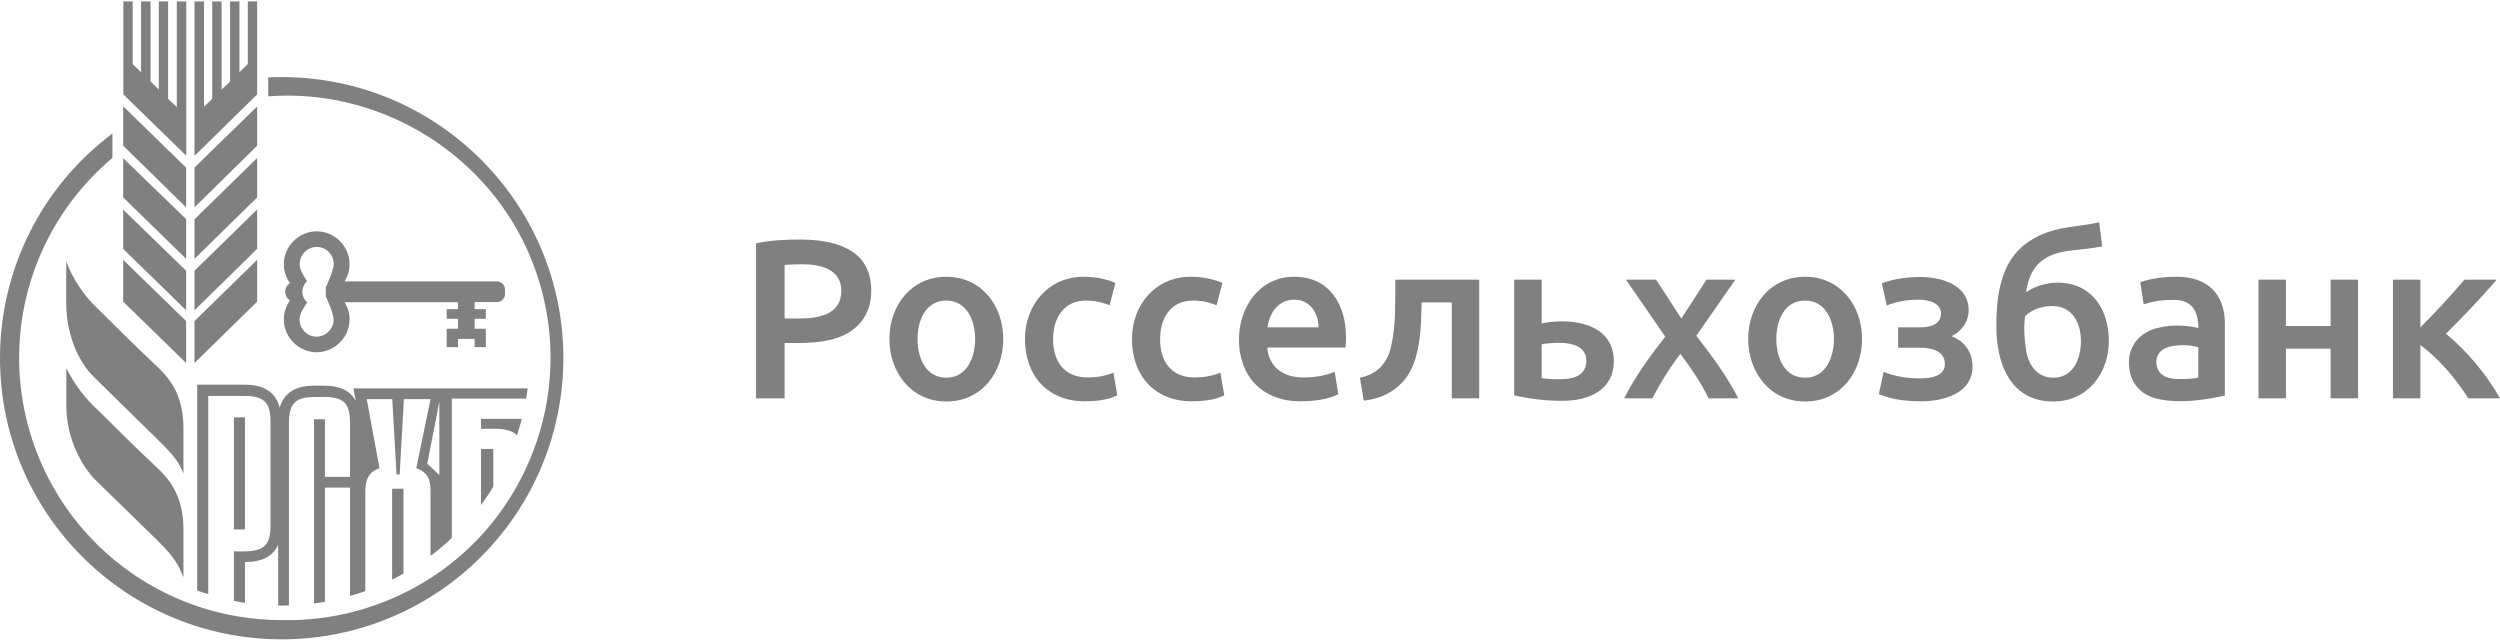
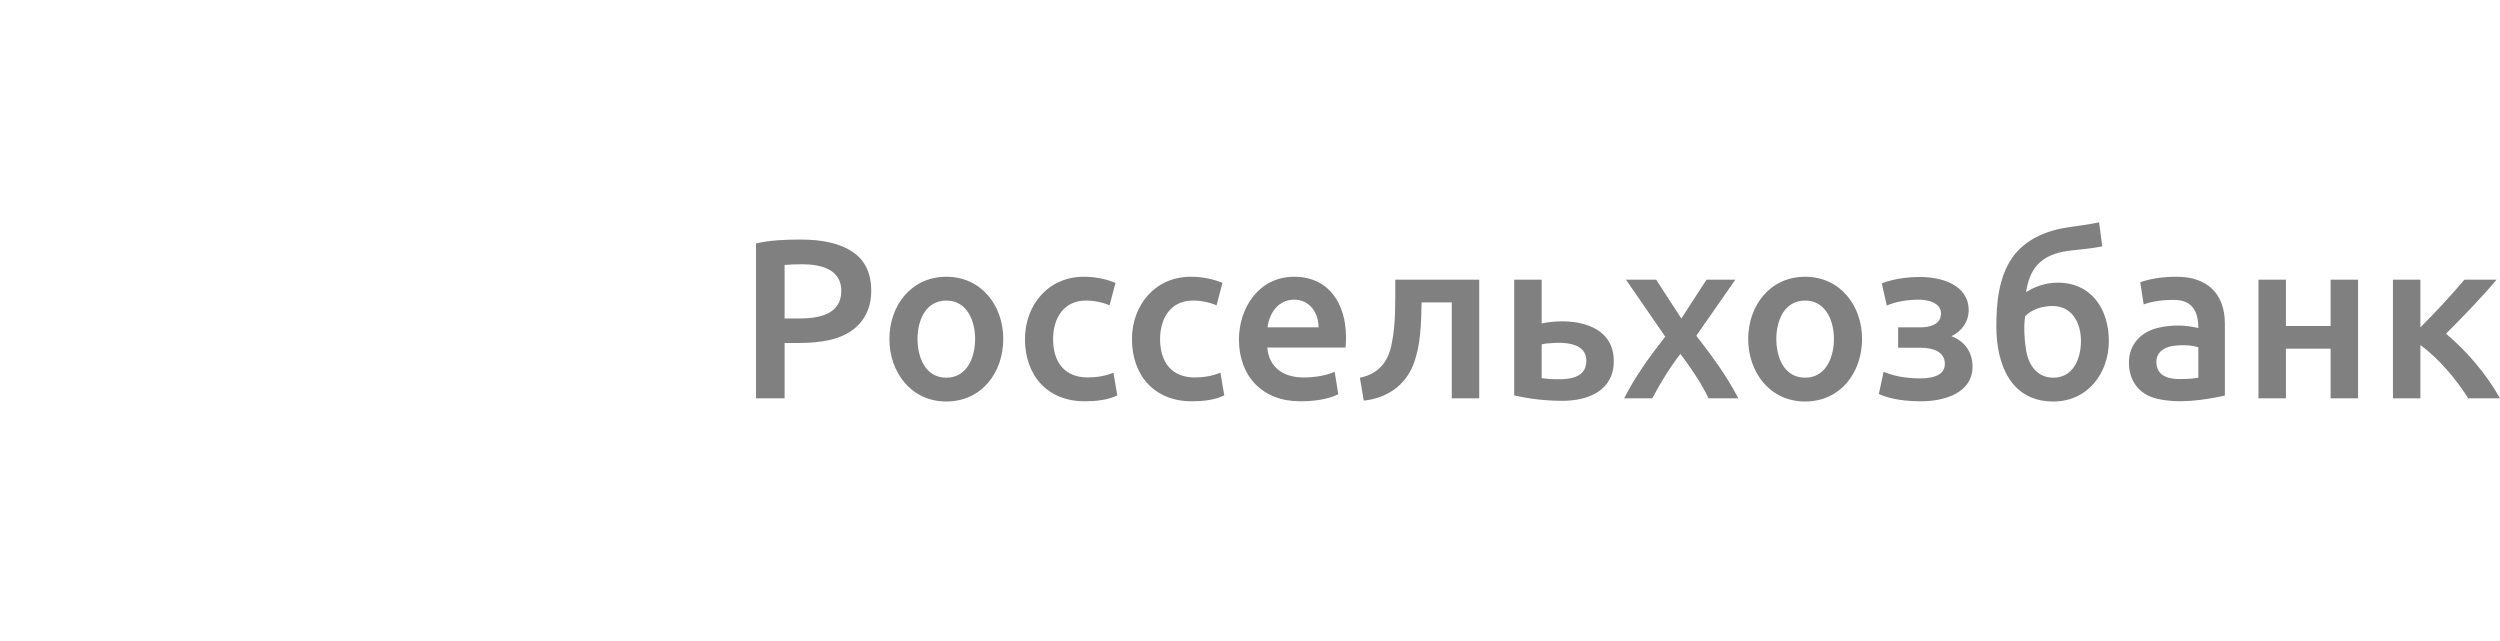
<svg xmlns="http://www.w3.org/2000/svg" width="199" height="51" viewBox="0 0 199 51" fill="none">
-   <path fill-rule="evenodd" clip-rule="evenodd" d="M15.482 28.897L20.47 24.011V20.682L15.482 25.557V28.897ZM15.482 16.506L20.47 11.598V8.472L15.482 13.335V16.495V16.506ZM15.482 20.603L20.47 15.716V12.579L15.482 17.454V20.603ZM14.06 8.506L13.383 7.874V0.11H12.639V7.129L11.984 6.486V0.11H11.228V5.752L10.562 5.098V0.11H9.818V7.513L14.828 12.399V0.11H14.072V8.506H14.06ZM15.482 24.699L20.47 19.813V16.676L15.482 21.551V24.699ZM9.806 24.011L14.817 28.897V25.557L9.806 20.682V24.011ZM19.725 5.098L19.06 5.752V0.11H18.315V6.497L17.638 7.129V0.11H16.893V7.862L16.238 8.506V0.11H15.482V12.41L20.47 7.513V0.11H19.725V5.098ZM9.806 11.598L14.817 16.506V13.347L9.806 8.46V11.586V11.598ZM9.806 15.716L14.817 20.603V17.443L9.806 12.591V15.716ZM9.806 19.813L14.817 24.699V21.551L9.806 16.687V19.813ZM39.564 22.397H27.422C27.686 21.987 27.828 21.509 27.828 21.02C27.822 19.594 26.624 18.407 25.198 18.413C23.781 18.42 22.598 19.603 22.592 21.02C22.592 21.584 22.772 22.104 23.077 22.532C22.85 22.683 22.707 22.948 22.704 23.221C22.704 23.514 22.863 23.774 23.077 23.92C22.762 24.362 22.593 24.89 22.592 25.433C22.592 26.852 23.779 28.039 25.198 28.039C26.624 28.045 27.822 26.858 27.828 25.433C27.828 24.925 27.681 24.451 27.422 24.056H36.46V24.609H35.558V25.376H36.46V26.166H35.558V27.633H36.46V26.979H37.781V27.633H38.672V26.166H37.781V25.376H38.672V24.609H37.781V24.044H39.564C39.908 24.044 40.196 23.757 40.196 23.413V23.029C40.19 22.687 39.906 22.403 39.564 22.397ZM26.553 25.444C26.553 26.181 25.936 26.798 25.198 26.798C24.461 26.798 23.844 26.181 23.844 25.444C23.844 24.926 24.197 24.49 24.454 24.067C24.209 23.858 24.066 23.542 24.07 23.221C24.07 22.882 24.217 22.589 24.442 22.386C24.199 21.96 23.847 21.52 23.856 21.009C23.856 20.271 24.472 19.655 25.21 19.655C25.947 19.655 26.564 20.271 26.564 21.009C26.564 21.562 25.932 22.871 25.932 22.871V23.57C25.921 23.582 26.553 24.891 26.553 25.444ZM5.27 20.806V24.067C5.27 27.17 6.624 29.179 7.414 29.946L12.582 35.024C14.027 36.435 14.275 36.898 14.602 37.699V34.088C14.602 31.149 13.236 29.861 12.356 29.032C10.82 27.585 9.313 26.101 7.82 24.609C6.691 23.552 5.819 22.251 5.27 20.806ZM7.82 32.666C6.77 31.714 5.909 30.573 5.281 29.303V32.113C5.247 34.278 6.006 36.381 7.414 38.026L12.582 43.07C13.976 44.431 14.256 45.11 14.568 45.865L14.602 45.948V42.145C14.602 39.201 13.231 37.912 12.358 37.091L12.358 37.091L12.357 37.09C10.823 35.648 9.309 34.155 7.82 32.666ZM22.424 6.136C22.066 6.136 21.708 6.136 21.351 6.158V7.67C29.964 7.01 38.303 11.913 41.913 19.762C43.096 22.334 43.744 25.119 43.816 27.949C43.962 33.627 41.728 39.226 37.713 43.243C33.698 47.26 28.1 49.498 22.422 49.356C16.888 49.362 11.577 47.169 7.658 43.261C3.739 39.353 1.532 34.048 1.523 28.513C1.523 22.115 4.401 16.405 8.949 12.568V10.627C6.169 12.707 3.912 15.407 2.359 18.512C0.806 21.617 -0.002 25.041 4.46716e-06 28.513C4.46716e-06 40.87 10.043 50.89 22.434 50.89C28.373 50.893 34.07 48.538 38.272 44.342C42.475 40.145 44.839 34.452 44.845 28.513C44.845 16.157 34.802 6.136 22.424 6.136ZM39.27 38.737C38.966 39.245 38.627 39.741 38.289 40.204V35.735H39.27V38.737ZM41.249 34.34C41.218 34.443 41.187 34.547 41.155 34.652C40.613 34.099 39.643 34.11 38.774 34.133H38.289V33.343H41.539C41.452 33.672 41.352 34.001 41.249 34.34ZM18.62 33.219H19.5V33.23V42.145H18.62V33.219ZM16.588 31.514H19.5C20.256 31.514 20.786 31.672 21.079 31.965C21.384 32.247 21.531 32.778 21.531 33.523V41.873C21.531 42.618 21.395 43.137 21.079 43.43C20.628 43.893 19.77 43.893 19.071 43.893L18.619 43.882V47.831L19.5 47.989V44.739C20.854 44.739 21.723 44.288 22.14 43.363V48.204H22.434L22.998 48.193V33.669C22.998 32.902 23.145 32.36 23.449 32.056C23.731 31.751 24.262 31.604 24.995 31.604C25.099 31.604 25.209 31.602 25.324 31.6C26.045 31.586 26.936 31.569 27.433 32.056C27.726 32.36 27.862 32.913 27.862 33.669V37.957H25.864V33.376H24.995V48.035C25.289 48.001 25.559 47.956 25.864 47.899V38.815H27.862V47.436C28.268 47.324 28.674 47.199 29.08 47.053V39.154C29.08 38.251 29.295 37.574 30.209 37.269L29.193 31.773H31.224L31.563 37.766H31.811L32.15 31.773H34.271L33.132 37.269C34.079 37.608 34.271 38.183 34.271 39.142V44.254C34.863 43.81 35.428 43.332 35.964 42.821V31.728H41.888L42.001 30.916H28.132L28.324 31.92C27.895 31.108 27.06 30.701 25.842 30.701H24.973C23.506 30.701 22.603 31.288 22.264 32.45C21.96 31.232 21.023 30.622 19.488 30.622H15.697V47.008C15.99 47.109 16.284 47.211 16.577 47.29V31.525L16.588 31.514ZM34.971 37.811L34.012 36.908L34.971 31.977V37.811ZM31.368 46.059C31.316 46.085 31.264 46.112 31.213 46.139V46.127V38.905H32.116V45.653C31.881 45.794 31.623 45.927 31.368 46.059Z" fill="#808080" />
  <path fill-rule="evenodd" clip-rule="evenodd" d="M167.341 19.61L167.088 17.696C166.274 17.88 165.439 17.965 164.615 18.093C162.894 18.351 161.203 19.049 160.173 20.513C159.09 22.093 158.909 24.122 158.909 25.984C158.909 29.026 160.076 31.96 163.441 31.96C166.184 31.96 167.864 29.699 167.864 27.139C167.864 24.615 166.484 22.499 163.784 22.499C162.9 22.499 162.015 22.779 161.274 23.257C161.443 22.126 161.828 21.343 162.43 20.838C163.096 20.251 164.025 20.035 164.885 19.935C165.707 19.847 166.53 19.772 167.341 19.61ZM161.202 25.171C161.747 24.599 162.616 24.359 163.387 24.359C164.957 24.359 165.644 25.729 165.644 27.139C165.644 28.528 165.045 30.064 163.441 30.064C162.145 30.064 161.461 29.046 161.274 27.861C161.141 27.018 161.07 26.029 161.202 25.171ZM173.453 30.172C174.127 30.172 174.638 30.136 174.987 30.064V27.645C174.343 27.451 173.626 27.442 172.965 27.536C172.274 27.64 171.647 28.034 171.647 28.8C171.647 29.868 172.518 30.172 173.453 30.172ZM173.272 22.029C175.672 22.029 177.1 23.354 177.1 25.767V31.49C175.389 31.857 173.446 32.142 171.719 31.743C170.274 31.41 169.462 30.326 169.462 28.854C169.462 27.38 170.471 26.363 171.882 26.074C172.902 25.844 173.972 25.866 174.987 26.11C174.987 24.805 174.51 23.871 173.055 23.871C172.248 23.871 171.4 23.954 170.636 24.232L170.365 22.463C171.284 22.143 172.305 22.029 173.272 22.029ZM185.517 31.707H187.702V22.264H185.517V25.947H181.96V22.264H179.775V31.707H181.96V27.753H185.517V31.707ZM192.663 26.056V22.264H190.478V31.707H192.663V27.464C194.159 28.573 195.479 30.139 196.472 31.707H199C197.931 29.794 196.381 27.968 194.703 26.561C196.087 25.177 197.464 23.759 198.729 22.264H196.166C195.06 23.577 193.876 24.843 192.663 26.056ZM149.791 22.554C150.739 22.189 151.832 22.048 152.842 22.048C154.522 22.048 156.706 22.653 156.706 24.702C156.706 25.606 156.144 26.383 155.334 26.761C156.399 27.163 157.013 28.04 157.013 29.18C157.013 31.312 154.718 31.942 152.933 31.942C151.823 31.942 150.582 31.824 149.556 31.365L149.935 29.595C150.845 29.978 151.844 30.119 152.824 30.119C154.148 30.119 154.81 29.734 154.81 28.963C154.81 27.94 153.757 27.681 152.896 27.681H151.091V26.056H152.878C153.606 26.056 154.503 25.836 154.503 24.955C154.503 24.079 153.439 23.854 152.752 23.854C151.923 23.854 150.954 23.983 150.188 24.323L149.791 22.554ZM148.22 26.977C148.22 24.321 146.471 22.029 143.688 22.029C140.901 22.029 139.156 24.322 139.156 26.977C139.156 29.637 140.887 31.96 143.688 31.96C146.504 31.96 148.22 29.65 148.22 26.977ZM145.981 26.977C145.981 28.411 145.36 30.064 143.688 30.064C142.001 30.064 141.395 28.423 141.395 26.977C141.395 25.538 142.019 23.925 143.688 23.925C145.342 23.925 145.981 25.549 145.981 26.977ZM133.835 25.352L135.839 22.264H138.132L135.027 26.724C136.24 28.297 137.465 29.931 138.367 31.707H136.002C135.411 30.46 134.58 29.274 133.763 28.168C132.907 29.269 132.171 30.473 131.524 31.707H129.285C130.161 29.955 131.352 28.334 132.553 26.796L129.429 22.264H131.831L133.835 25.352ZM123.51 25.622C123.161 25.659 122.896 25.701 122.716 25.749V22.264H120.531V31.472C121.795 31.764 123.08 31.906 124.377 31.906C126.433 31.906 128.458 31.084 128.458 28.746C128.458 26.023 125.733 25.392 123.51 25.622ZM123.402 30.172C123.101 30.148 122.872 30.124 122.716 30.1V27.41C122.896 27.362 123.125 27.332 123.402 27.32C124.445 27.229 126.273 27.245 126.273 28.71C126.273 30.28 124.548 30.216 123.402 30.172ZM113.16 24.07C113.122 25.722 113.106 27.433 112.51 28.999C111.858 30.708 110.345 31.712 108.555 31.888L108.248 30.064C109.709 29.778 110.516 28.807 110.776 27.374C110.956 26.524 111.024 25.641 111.047 24.774C111.069 23.937 111.065 23.101 111.065 22.264H117.746V31.707H115.561V24.07H113.16ZM98.62 27.031C98.62 29.97 100.516 31.942 103.477 31.942C104.459 31.942 105.634 31.829 106.528 31.382L106.239 29.595C105.467 29.925 104.581 30.046 103.748 30.046C102.207 30.046 101.005 29.279 100.877 27.663H107.106C107.133 27.395 107.142 27.119 107.142 26.85C107.142 24.239 105.832 22.029 103.007 22.029C100.244 22.029 98.62 24.467 98.62 27.031ZM104.957 26.056H100.895C101.045 24.901 101.758 23.853 103.025 23.853C104.252 23.853 104.957 24.911 104.957 26.056ZM90.104 26.995C90.104 24.271 91.97 22.029 94.78 22.029C95.671 22.029 96.513 22.192 97.308 22.517L96.838 24.304C96.249 24.052 95.6 23.925 94.96 23.925C93.172 23.925 92.342 25.345 92.342 26.995C92.342 28.784 93.23 30.046 95.105 30.046C95.793 30.046 96.506 29.928 97.145 29.667L97.452 31.472C96.685 31.856 95.695 31.942 94.852 31.942C91.897 31.942 90.104 29.887 90.104 26.995ZM81.587 26.995C81.587 29.887 83.381 31.942 86.336 31.942C87.179 31.942 88.168 31.856 88.936 31.472L88.629 29.667C87.99 29.928 87.277 30.046 86.589 30.046C84.714 30.046 83.826 28.784 83.826 26.995C83.826 25.345 84.655 23.925 86.444 23.925C87.084 23.925 87.733 24.052 88.322 24.304L88.791 22.517C87.997 22.192 87.154 22.029 86.264 22.029C83.454 22.029 81.587 24.271 81.587 26.995ZM79.86 26.977C79.86 29.65 78.144 31.96 75.328 31.96C72.527 31.96 70.796 29.637 70.796 26.977C70.796 24.322 72.541 22.029 75.328 22.029C78.111 22.029 79.86 24.321 79.86 26.977ZM77.621 26.977C77.621 25.549 76.982 23.925 75.328 23.925C73.659 23.925 73.035 25.538 73.035 26.977C73.035 28.423 73.641 30.064 75.328 30.064C77 30.064 77.621 28.411 77.621 26.977ZM67.888 20.061C66.925 19.399 65.535 19.068 63.718 19.068C62.543 19.068 61.327 19.114 60.179 19.375V31.707H62.454V27.302H63.591C64.506 27.302 65.319 27.223 66.029 27.067C68.032 26.625 69.351 25.276 69.351 23.167C69.351 21.759 68.863 20.723 67.888 20.061ZM62.454 21.09C62.827 21.054 63.302 21.036 63.88 21.036C65.311 21.036 66.968 21.42 66.968 23.149C66.968 25.075 65.121 25.352 63.555 25.352H62.454V21.09Z" fill="#808080" />
</svg>